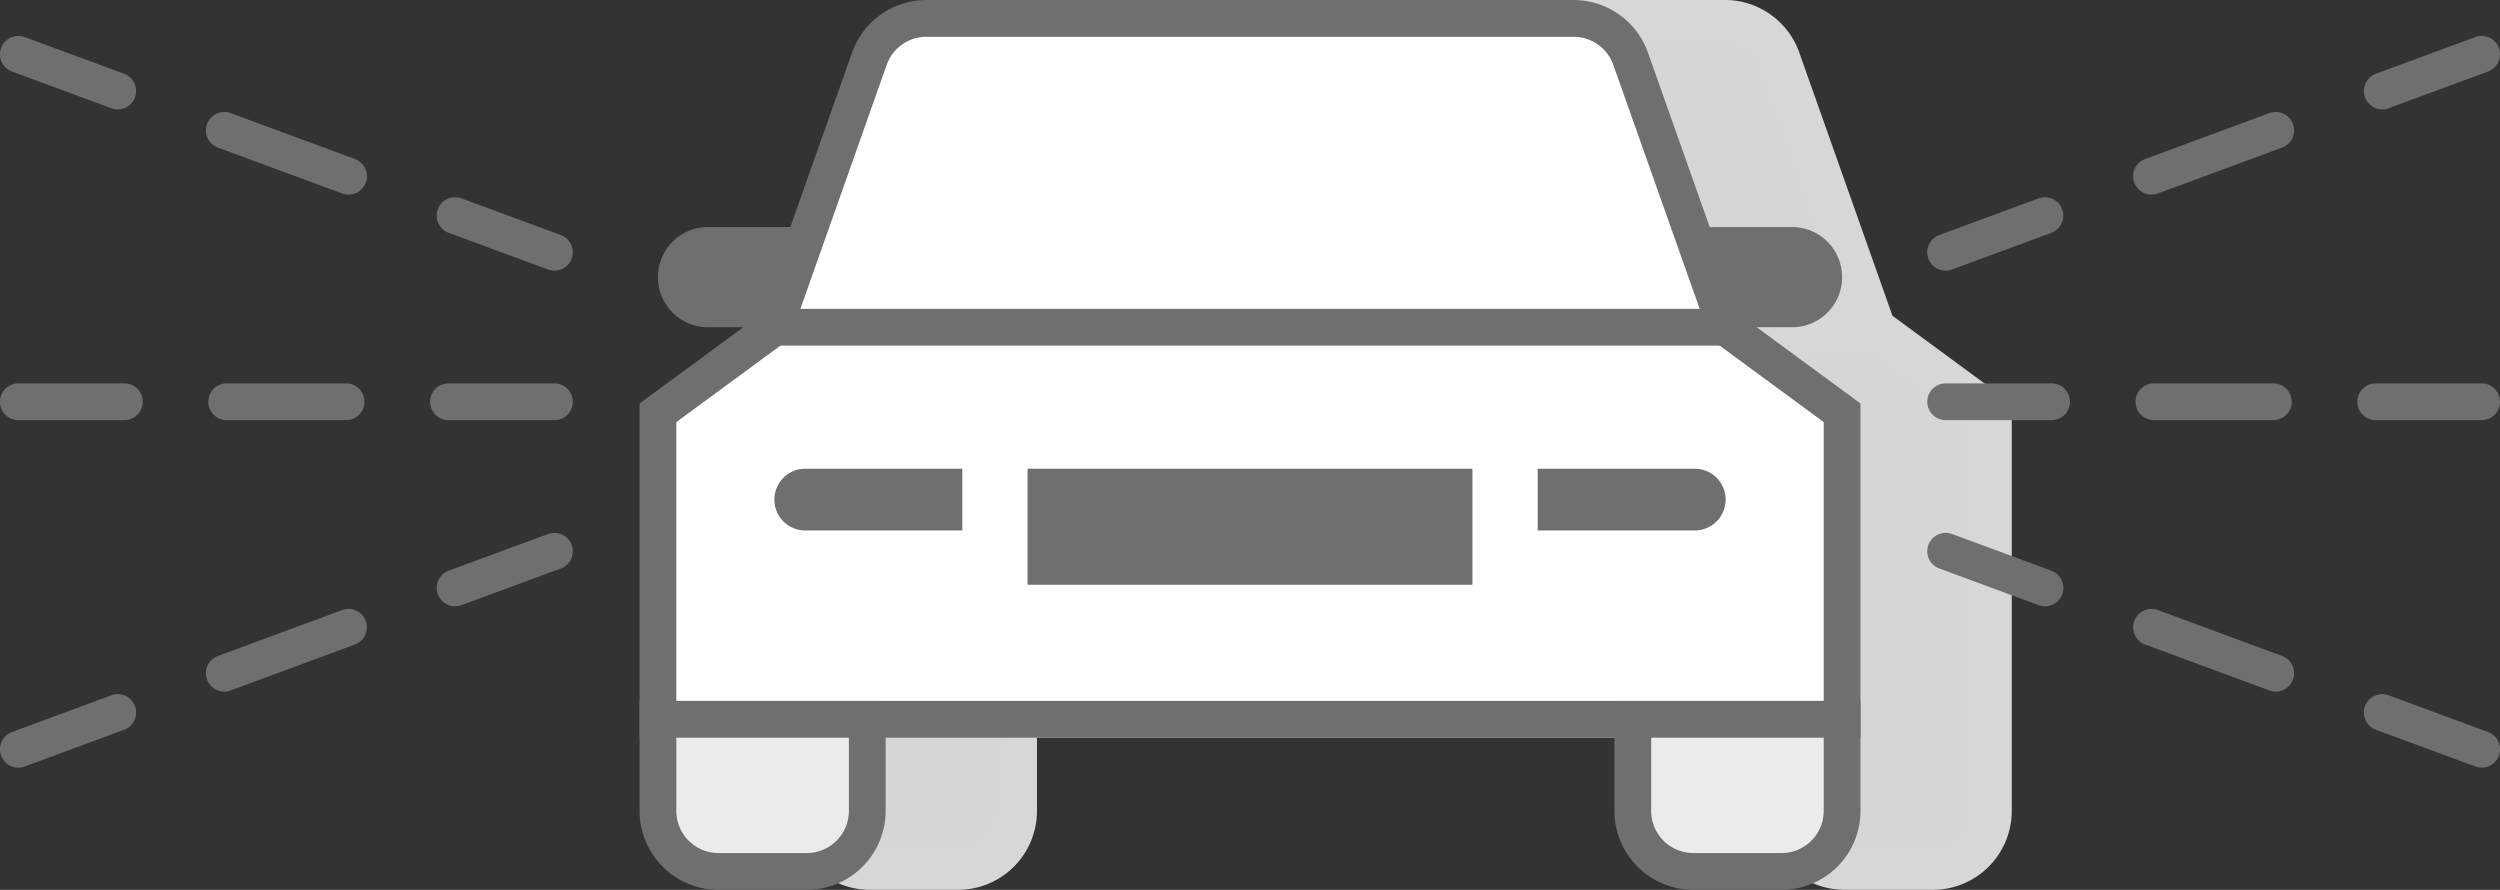
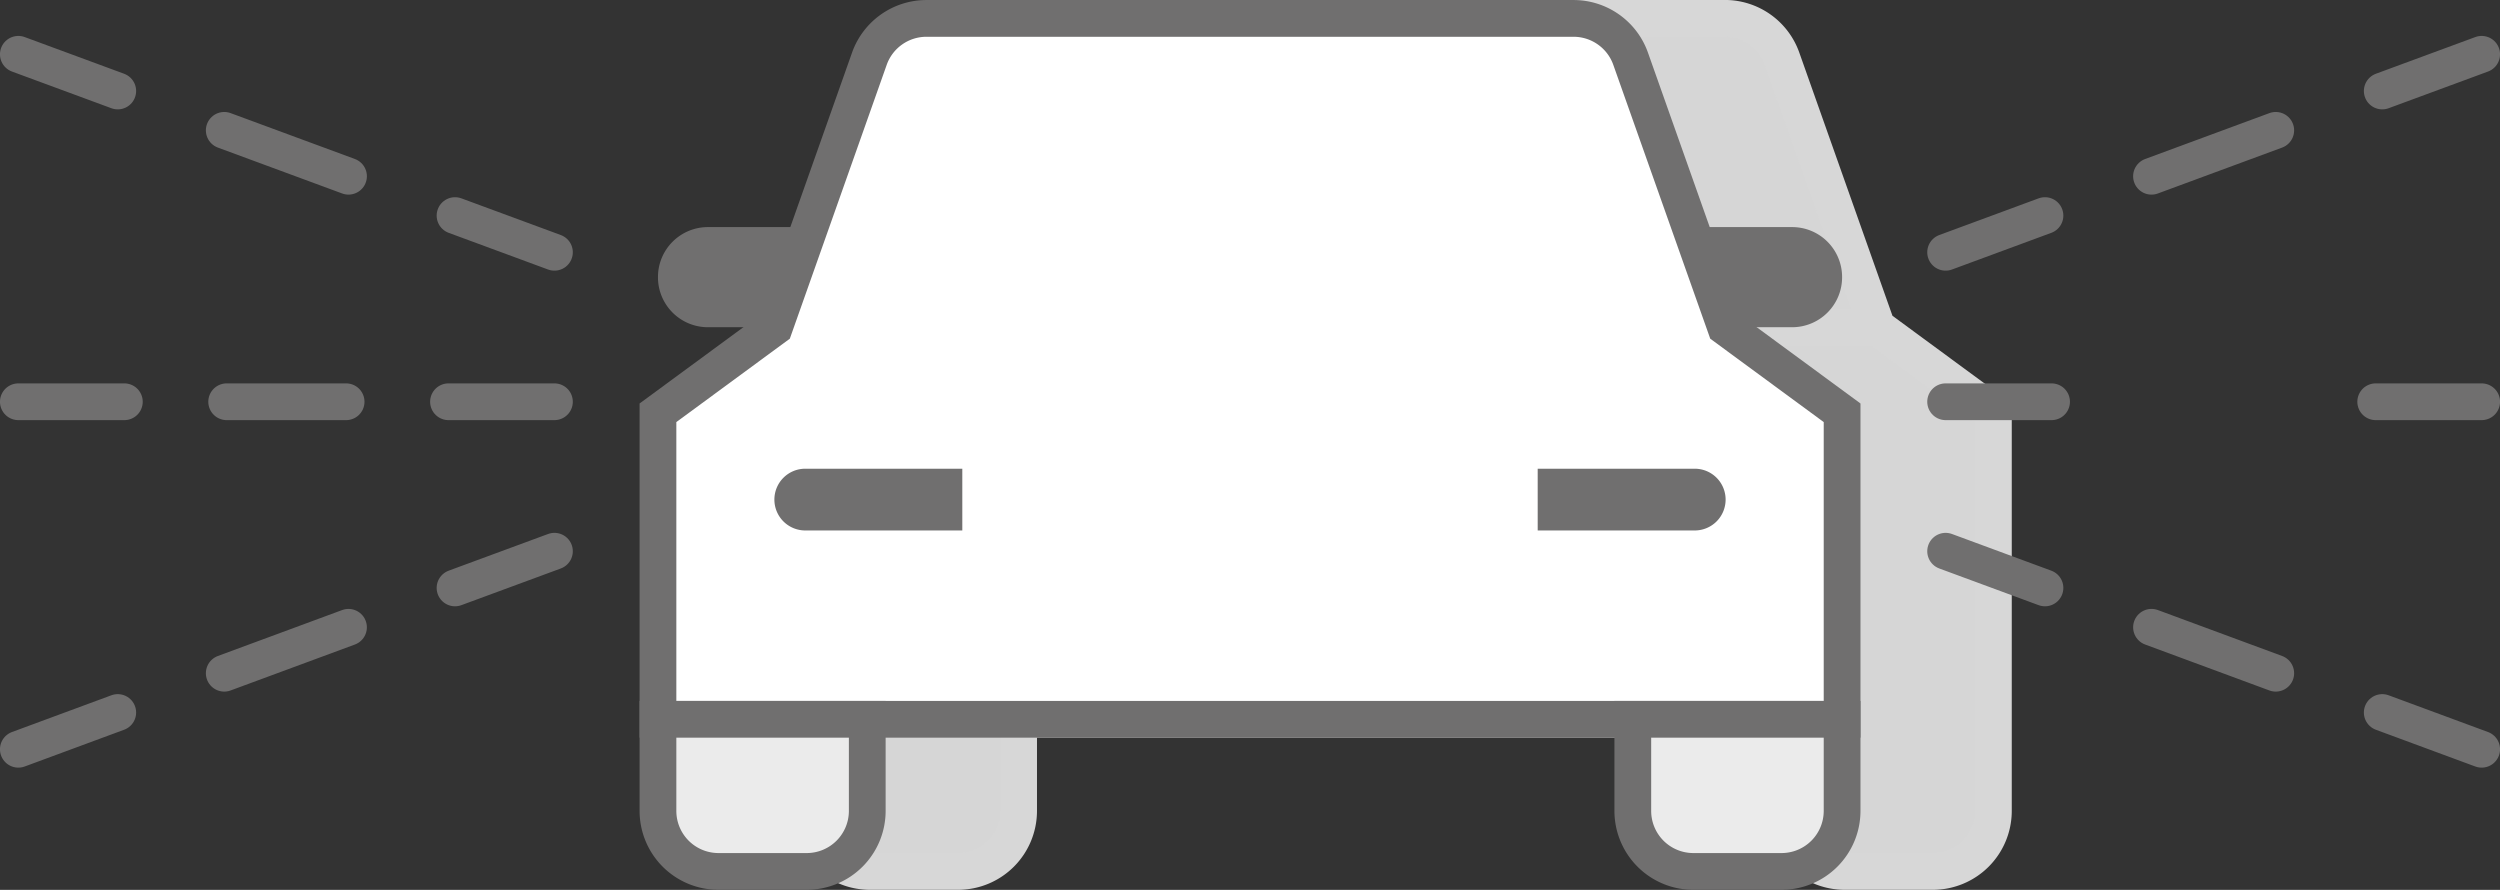
<svg xmlns="http://www.w3.org/2000/svg" viewBox="0 0 41.294 14.698">
  <rect x="0" y="0" width="41.294" height="14.698" fill="#333333" stroke="none" />
  <g id="f86bf1db-ec2d-40a9-80dd-f28201cbb209" data-name="Layer 2">
    <g id="bb899f33-a7e7-4797-ba62-b7784c3fdace" data-name="Layer 1">
      <path d="M31.004,5.405,29.434.97A1,1,0,0,0,28.492.303H17.803a1,1,0,0,0-.943.666L15.291,5.405l-1.923,1.413v6.576a1,1,0,0,0,1,1H15.825a1,1,0,0,0,1-1V11.881H29.469V13.394a1,1,0,0,0,1,1h1.457a1,1,0,0,0,1-1v-6.576Z" style="fill:#d6d6d6;stroke:#d7d7d7;stroke-miterlimit:10;stroke-width:0.607px" />
      <line x1="15.291" y1="5.405" x2="31.004" y2="5.405" style="fill:#d6d6d6;stroke:#d7d7d7;stroke-miterlimit:10;stroke-width:0.607px" />
      <path d="M11.693,3.751h1.629a0,0,0,0,1,0,0V5.405a0,0,0,0,1,0,0h-1.629a.825.825,0,0,1-.825-.825V4.576A.825.825,0,0,1,11.693,3.751Z" style="fill:#706f6f" />
      <path d="M28.895,3.751h1.531a0,0,0,0,1,0,0V5.405a0,0,0,0,1,0,0H28.895a.825.825,0,0,1-.825-.825V4.576a.825.825,0,0,1,.825-.825Z" transform="translate(58.497 9.156) rotate(-180)" style="fill:#706f6f" />
      <path d="M30.427,11.881V6.818l-1.923-1.413L26.934.97a1,1,0,0,0-.943-.666H15.303a1,1,0,0,0-.943.666L12.791,5.405l-1.923,1.413v5.063Z" style="fill:#fff;stroke:#706f6f;stroke-miterlimit:10;stroke-width:0.607px" />
      <path d="M10.868,11.881H14.325a0,0,0,0,1,0,0v1.513a1,1,0,0,1-1,1H11.868a1,1,0,0,1-1-1V11.881A0,0,0,0,1,10.868,11.881Z" style="fill:#ebebeb;stroke:#706f6f;stroke-miterlimit:10;stroke-width:0.607px" />
      <path d="M13.301,7.742h2.594a0,0,0,0,1,0,0V8.762a0,0,0,0,1,0,0H13.301a.51.51,0,0,1-.51-.51v0A.51.51,0,0,1,13.301,7.742Z" style="fill:#706f6f" />
      <path d="M27.969,11.881h1.457a1,1,0,0,1,1,1v1.513a0,0,0,0,1,0,0H26.969a0,0,0,0,1,0,0V12.881A1,1,0,0,1,27.969,11.881Z" transform="translate(57.396 26.275) rotate(-180)" style="fill:#ebebeb;stroke:#706f6f;stroke-miterlimit:10;stroke-width:0.607px" />
      <path d="M25.91,7.742h2.594a0,0,0,0,1,0,0V8.762a0,0,0,0,1,0,0h-2.594a.51.51,0,0,1-.51-.51v0A.51.51,0,0,1,25.91,7.742Z" transform="translate(53.903 16.504) rotate(180)" style="fill:#706f6f" />
-       <rect x="16.973" y="7.742" width="7.348" height="1.917" style="fill:#706f6f" />
-       <line x1="12.791" y1="5.405" x2="28.504" y2="5.405" style="fill:#fff;stroke:#706f6f;stroke-miterlimit:10;stroke-width:0.607px" />
      <line x1="0.303" y1="0.897" x2="1.945" y2="1.503" style="fill:none;stroke:#706f6f;stroke-linecap:round;stroke-miterlimit:10;stroke-width:0.607px" />
      <line x1="3.704" y1="2.153" x2="6.637" y2="3.236" style="fill:none;stroke:#706f6f;stroke-linecap:round;stroke-miterlimit:10;stroke-width:0.607px;stroke-dasharray:2.188,1.875" />
      <line x1="7.516" y1="3.561" x2="9.158" y2="4.167" style="fill:none;stroke:#706f6f;stroke-linecap:round;stroke-miterlimit:10;stroke-width:0.607px" />
      <line x1="0.303" y1="6.636" x2="2.054" y2="6.636" style="fill:none;stroke:#706f6f;stroke-linecap:round;stroke-miterlimit:10;stroke-width:0.607px" />
      <line x1="3.744" y1="6.636" x2="6.562" y2="6.636" style="fill:none;stroke:#706f6f;stroke-linecap:round;stroke-miterlimit:10;stroke-width:0.607px;stroke-dasharray:1.973,1.691" />
      <line x1="7.408" y1="6.636" x2="9.158" y2="6.636" style="fill:none;stroke:#706f6f;stroke-linecap:round;stroke-miterlimit:10;stroke-width:0.607px" />
      <line x1="0.303" y1="12.376" x2="1.945" y2="11.769" style="fill:none;stroke:#706f6f;stroke-linecap:round;stroke-miterlimit:10;stroke-width:0.607px" />
      <line x1="3.704" y1="11.12" x2="6.637" y2="10.036" style="fill:none;stroke:#706f6f;stroke-linecap:round;stroke-miterlimit:10;stroke-width:0.607px;stroke-dasharray:2.188,1.875" />
      <line x1="7.516" y1="9.711" x2="9.158" y2="9.105" style="fill:none;stroke:#706f6f;stroke-linecap:round;stroke-miterlimit:10;stroke-width:0.607px" />
      <line x1="40.991" y1="0.897" x2="39.349" y2="1.503" style="fill:none;stroke:#706f6f;stroke-linecap:round;stroke-miterlimit:10;stroke-width:0.607px" />
      <line x1="37.59" y1="2.153" x2="34.658" y2="3.236" style="fill:none;stroke:#706f6f;stroke-linecap:round;stroke-miterlimit:10;stroke-width:0.607px;stroke-dasharray:2.188,1.875" />
      <line x1="33.778" y1="3.561" x2="32.137" y2="4.167" style="fill:none;stroke:#706f6f;stroke-linecap:round;stroke-miterlimit:10;stroke-width:0.607px" />
      <line x1="40.991" y1="6.636" x2="39.241" y2="6.636" style="fill:none;stroke:#706f6f;stroke-linecap:round;stroke-miterlimit:10;stroke-width:0.607px" />
-       <line x1="37.55" y1="6.636" x2="34.732" y2="6.636" style="fill:none;stroke:#706f6f;stroke-linecap:round;stroke-miterlimit:10;stroke-width:0.607px;stroke-dasharray:1.973,1.691" />
      <line x1="33.887" y1="6.636" x2="32.137" y2="6.636" style="fill:none;stroke:#706f6f;stroke-linecap:round;stroke-miterlimit:10;stroke-width:0.607px" />
      <line x1="40.991" y1="12.376" x2="39.349" y2="11.769" style="fill:none;stroke:#706f6f;stroke-linecap:round;stroke-miterlimit:10;stroke-width:0.607px" />
      <line x1="37.59" y1="11.12" x2="34.658" y2="10.036" style="fill:none;stroke:#706f6f;stroke-linecap:round;stroke-miterlimit:10;stroke-width:0.607px;stroke-dasharray:2.188,1.875" />
      <line x1="33.778" y1="9.711" x2="32.137" y2="9.105" style="fill:none;stroke:#706f6f;stroke-linecap:round;stroke-miterlimit:10;stroke-width:0.607px" />
    </g>
  </g>
</svg>